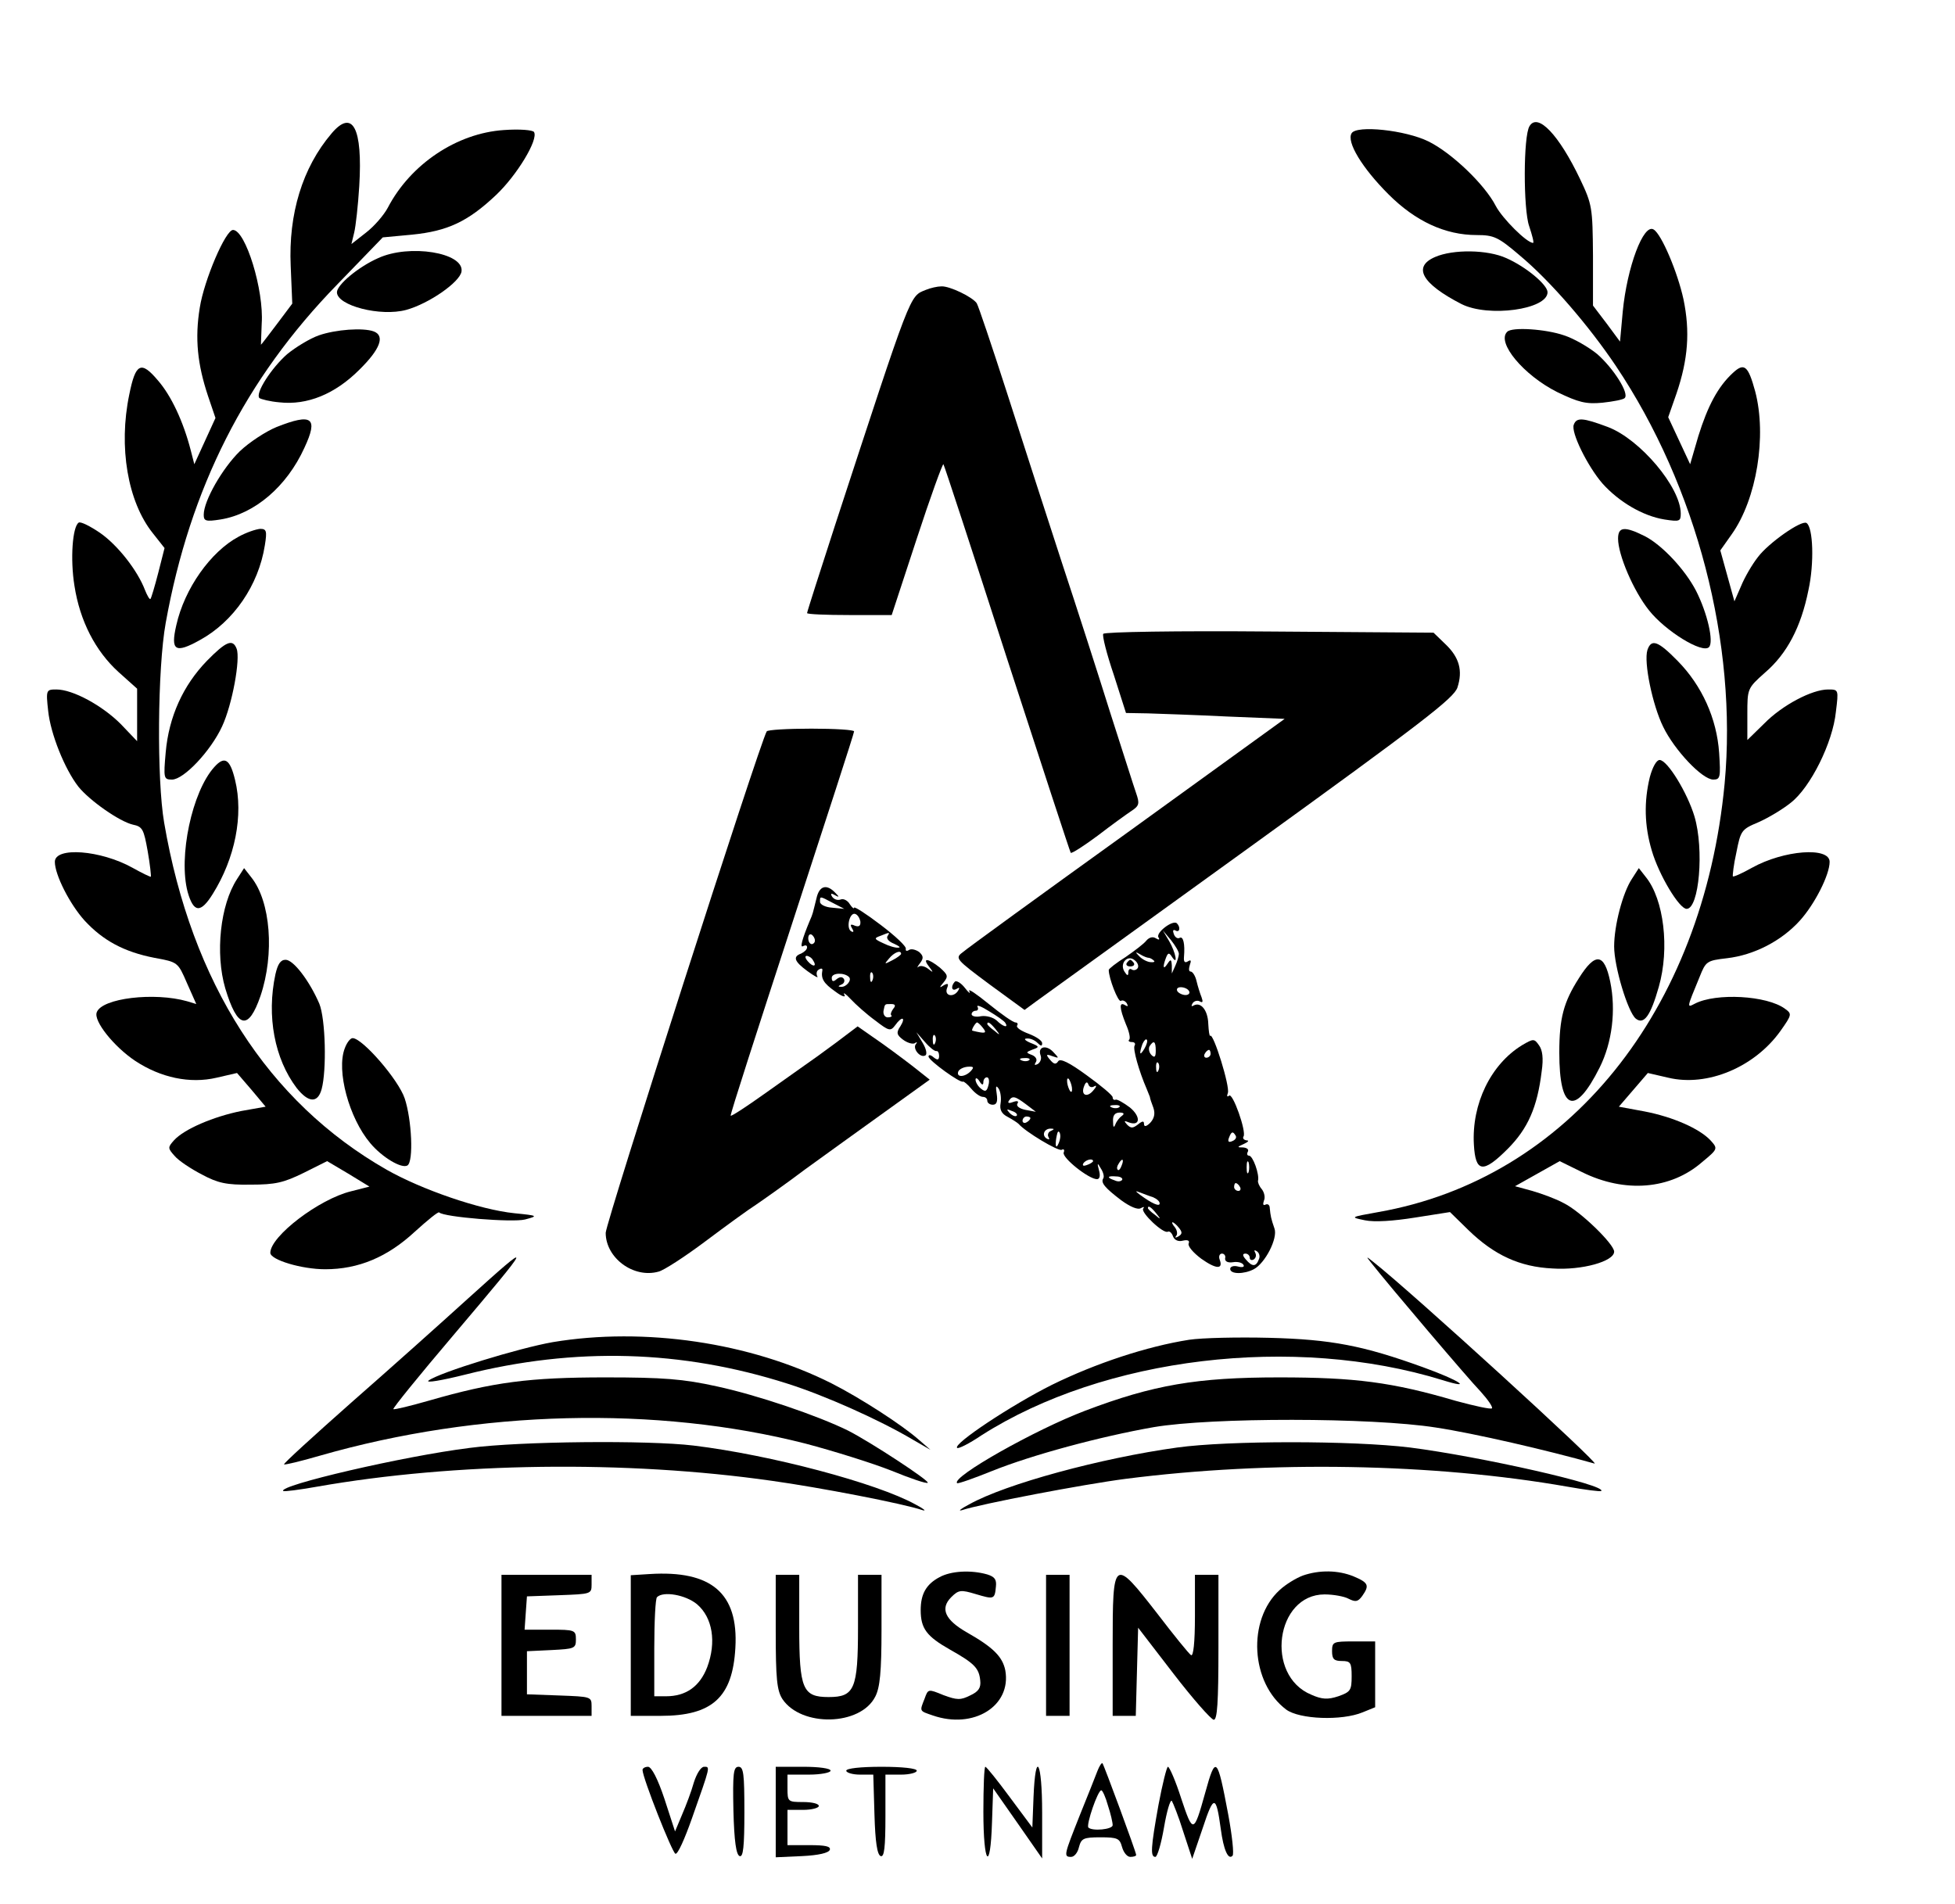
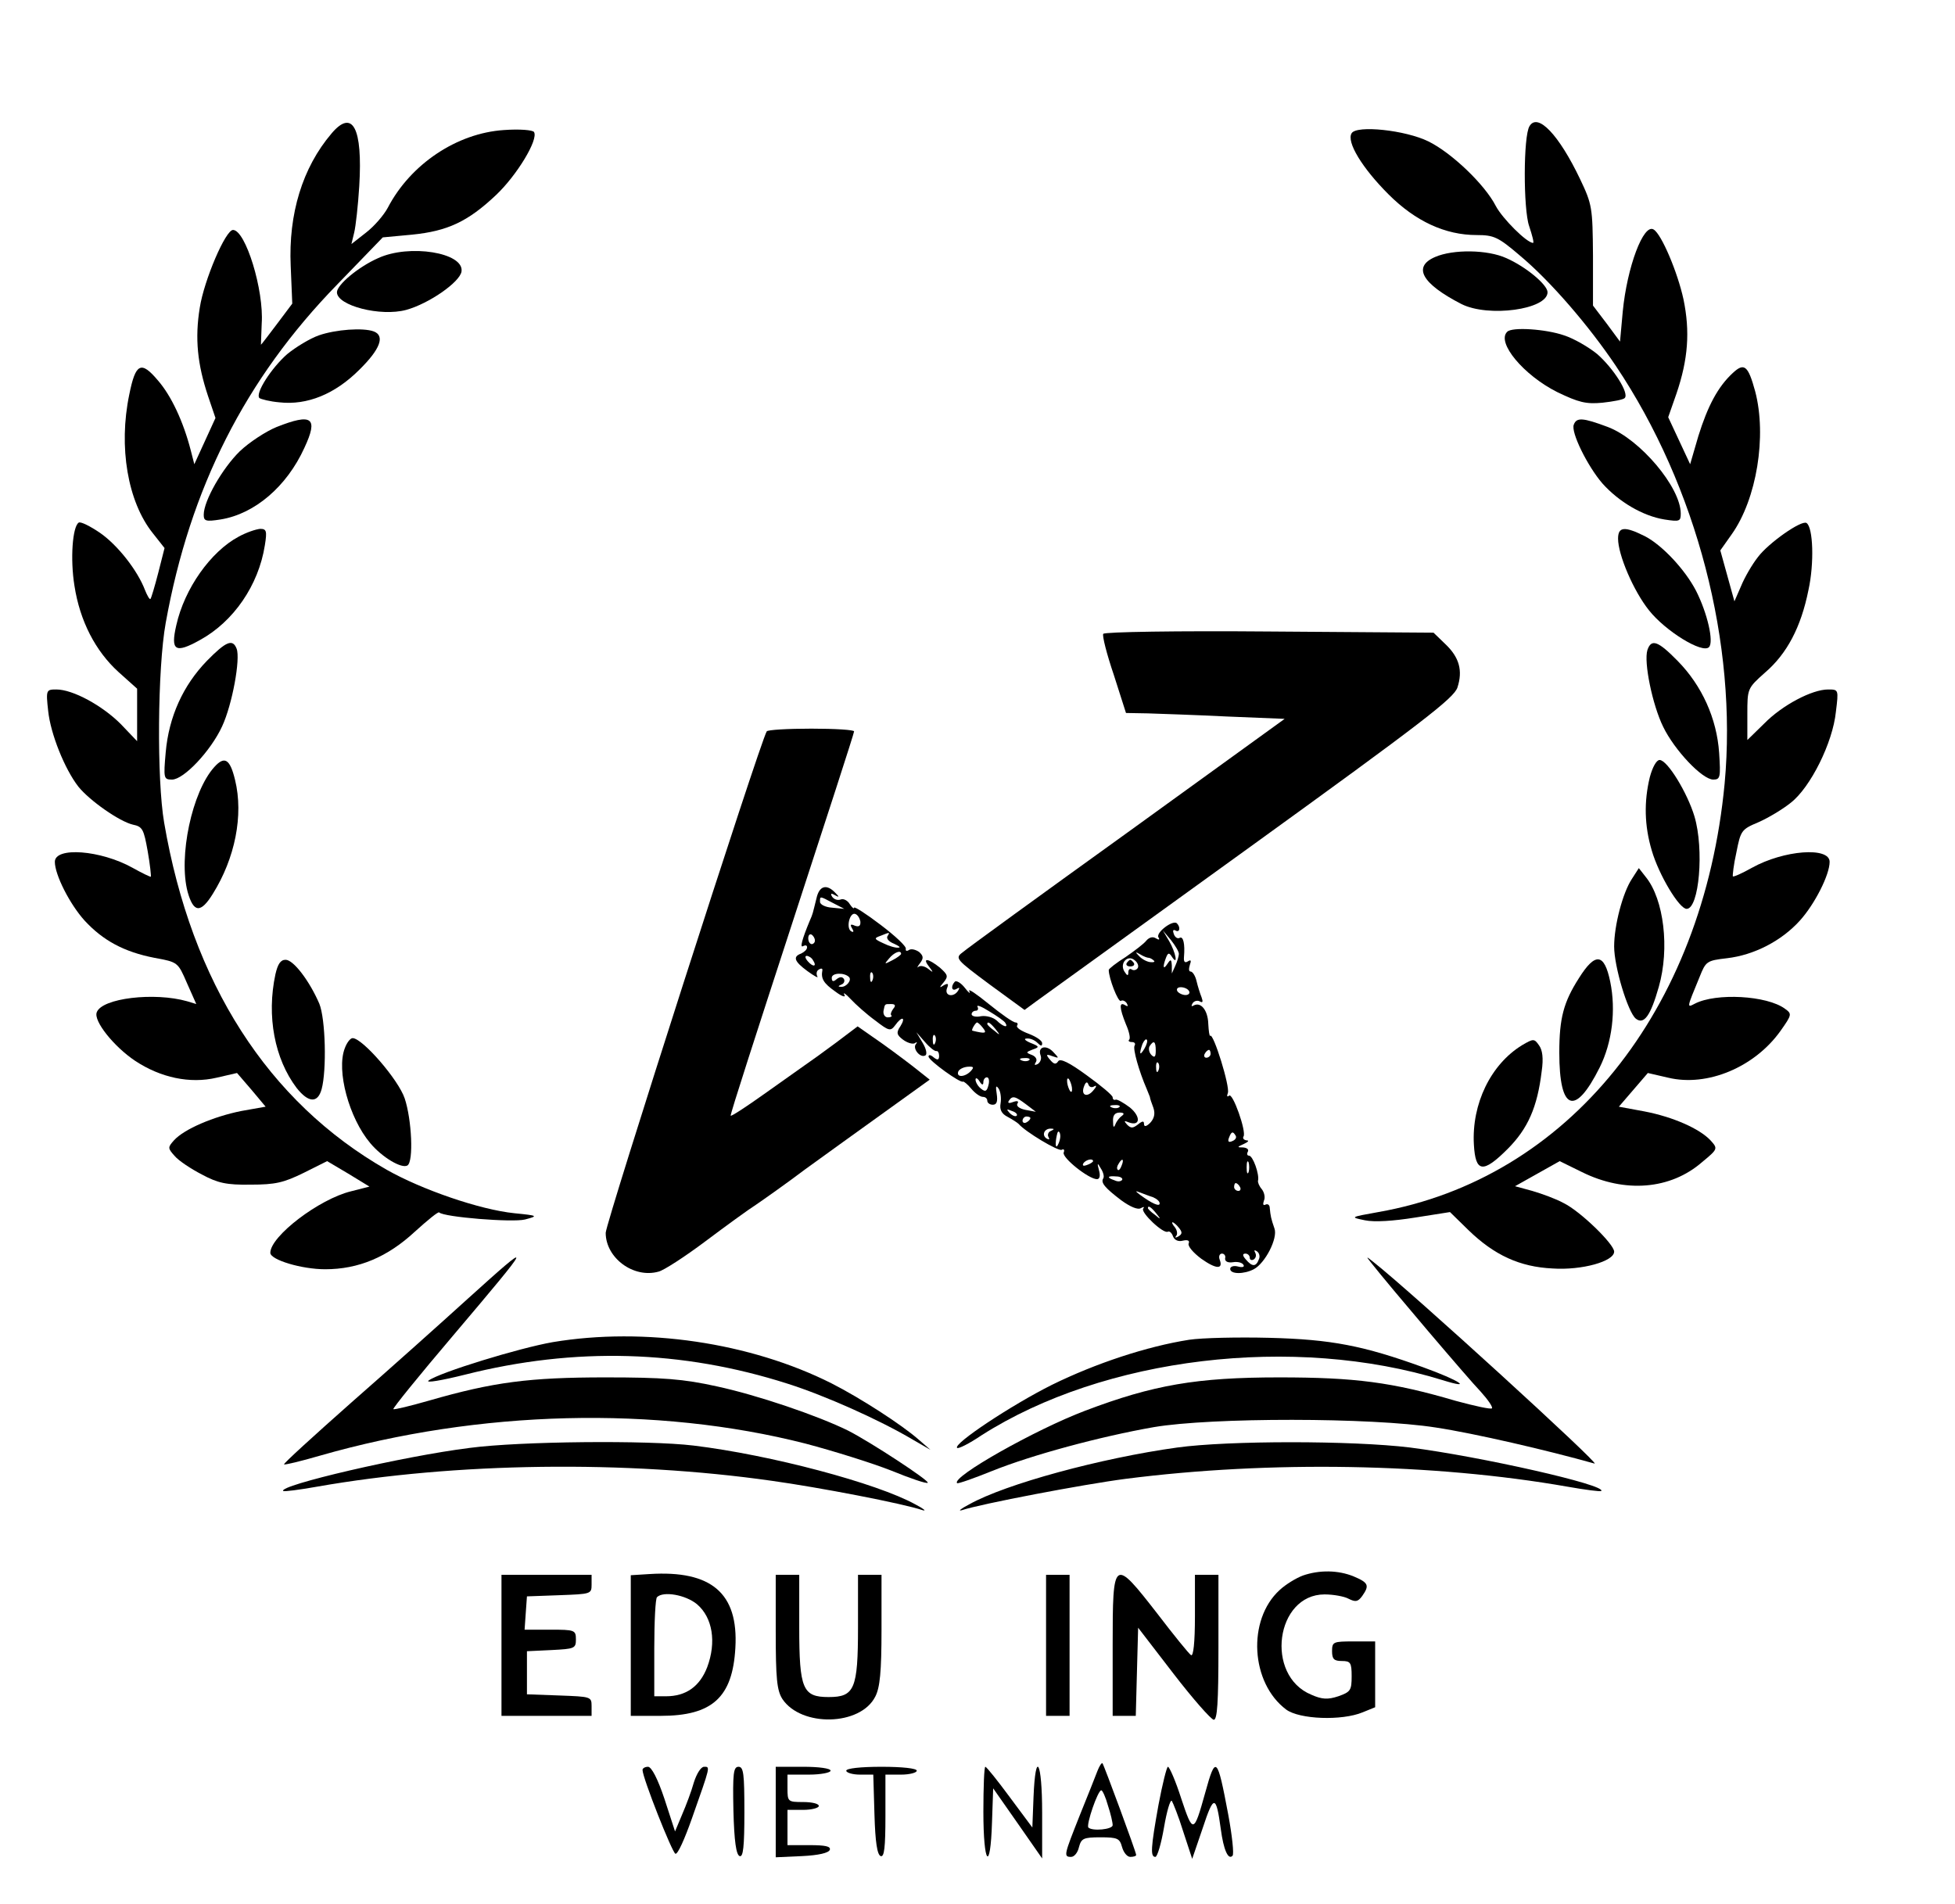
<svg xmlns="http://www.w3.org/2000/svg" version="1.0" width="499pt" height="486pt" viewBox="0 0 499 486" preserveAspectRatio="xMidYMid meet">
  <g transform="translate(0,486) scale(0.1,-0.1)" fill="#000000" stroke="none">
    <path d="M846 4519 c-74 -87 -110 -205 -104 -338 l4 -96 -39 -52 c-22 -29 -40 -53 -41 -53 0 0 1 24 2 54 6 85 -41 238 -73 239 -19 1 -74 -128 -85 -198 -13 -79 -6 -145 21 -226 l19 -56 -27 -59 -27 -59 -9 35 c-19 74 -50 140 -84 179 -43 51 -57 44 -73 -36 -28 -134 -4 -274 60 -354 l30 -38 -16 -63 c-9 -35 -18 -65 -20 -67 -2 -2 -8 8 -14 23 -19 50 -70 115 -115 146 -25 17 -49 29 -54 26 -16 -10 -22 -93 -11 -161 14 -91 54 -167 112 -220 l48 -43 0 -67 0 -67 -42 44 c-47 47 -122 88 -164 88 -26 0 -27 -1 -21 -55 6 -58 42 -148 77 -193 29 -36 105 -89 139 -97 25 -5 28 -12 38 -68 6 -34 9 -63 8 -65 -1 -1 -22 9 -47 23 -81 45 -198 54 -198 15 0 -33 38 -108 76 -150 47 -51 101 -80 178 -95 60 -11 60 -11 83 -64 l24 -54 -23 7 c-84 24 -218 8 -231 -28 -9 -22 44 -88 98 -124 65 -43 140 -59 208 -43 l52 12 37 -43 36 -43 -62 -11 c-70 -14 -146 -46 -172 -75 -16 -18 -16 -20 2 -40 10 -12 42 -33 69 -47 41 -22 63 -27 125 -26 63 0 84 5 135 30 l60 30 54 -32 54 -33 -47 -12 c-82 -20 -206 -115 -206 -157 0 -18 80 -42 140 -42 85 0 159 31 229 96 32 29 60 52 62 49 12 -12 187 -26 219 -18 34 9 34 10 -27 16 -88 9 -236 60 -326 111 -303 173 -498 477 -568 886 -19 110 -17 394 4 510 62 344 203 623 438 864 l116 120 75 7 c90 9 142 33 214 101 53 50 109 142 97 161 -3 5 -36 8 -77 5 -120 -8 -238 -87 -296 -198 -10 -19 -35 -48 -56 -64 l-37 -29 7 29 c4 16 10 70 13 119 9 149 -17 198 -71 134z" />
    <path d="M3904 4538 c-16 -25 -16 -212 -1 -255 8 -24 13 -43 10 -43 -16 0 -78 62 -95 94 -28 55 -113 136 -172 165 -59 29 -183 42 -196 21 -14 -22 27 -89 94 -156 69 -69 145 -104 225 -104 44 0 55 -5 110 -52 78 -65 177 -180 246 -283 206 -308 310 -708 277 -1065 -55 -581 -400 -1009 -884 -1094 -72 -13 -73 -13 -34 -21 24 -5 72 -2 128 7 l89 14 47 -46 c66 -64 131 -94 215 -98 74 -5 157 18 157 43 0 19 -86 103 -129 124 -20 11 -56 24 -80 31 l-44 12 57 32 57 32 57 -28 c109 -54 226 -45 307 26 40 33 40 34 21 55 -28 30 -96 60 -169 74 l-65 12 37 43 37 43 52 -12 c100 -24 221 27 287 120 29 41 29 43 11 56 -46 34 -176 41 -230 13 -21 -11 -21 -12 12 68 16 40 18 42 70 48 69 8 139 44 186 96 38 42 76 117 76 150 0 39 -117 30 -198 -15 -25 -14 -47 -24 -49 -22 -1 2 2 30 9 61 11 56 13 59 56 77 25 11 62 33 83 50 50 39 107 153 115 232 7 57 7 57 -20 57 -41 0 -117 -40 -163 -87 l-43 -42 0 66 c0 65 0 66 45 106 56 48 92 116 111 211 15 68 12 160 -5 171 -13 8 -97 -51 -124 -87 -15 -19 -34 -52 -43 -74 l-17 -39 -18 65 -18 65 29 41 c64 90 90 251 60 365 -18 66 -28 74 -57 47 -38 -35 -64 -84 -88 -161 l-21 -72 -28 60 -28 60 21 60 c30 88 35 159 18 241 -15 69 -56 166 -76 178 -26 17 -68 -96 -79 -209 l-7 -77 -34 46 -35 46 0 128 c-1 122 -2 130 -33 195 -54 113 -108 170 -129 135z" />
    <path d="M965 4201 c-50 -22 -105 -68 -105 -87 0 -34 111 -63 177 -45 58 16 137 71 141 98 7 48 -133 71 -213 34z" />
    <path d="M3663 4204 c-58 -25 -34 -68 67 -120 69 -35 220 -14 220 30 0 19 -55 65 -105 87 -48 22 -136 23 -182 3z" />
-     <path d="M2363 4120 c-42 -17 -35 0 -232 -602 -39 -120 -71 -220 -71 -223 0 -3 49 -5 108 -5 l108 0 64 195 c35 107 66 192 68 190 2 -2 75 -225 162 -495 88 -271 161 -494 163 -497 3 -2 34 18 69 44 35 27 74 55 86 63 20 13 21 19 12 45 -6 17 -35 109 -66 205 -30 96 -86 270 -124 385 -38 116 -100 309 -139 430 -39 121 -74 225 -78 231 -11 16 -69 44 -90 43 -10 0 -28 -4 -40 -9z" />
    <path d="M814 4004 c-23 -8 -59 -30 -81 -48 -40 -35 -82 -100 -71 -112 4 -3 27 -9 51 -11 71 -8 142 21 204 83 54 53 66 87 37 98 -27 10 -97 5 -140 -10z" />
    <path d="M3847 4013 c-28 -27 42 -111 128 -154 54 -26 73 -31 115 -27 28 3 54 8 57 12 12 12 -29 76 -70 112 -22 18 -60 40 -85 48 -46 16 -133 22 -145 9z" />
    <path d="M706 3770 c-27 -11 -70 -39 -94 -62 -44 -43 -92 -126 -92 -162 0 -16 5 -18 43 -12 87 14 169 84 214 183 36 77 20 89 -71 53z" />
    <path d="M4017 3776 c-8 -19 35 -106 73 -150 42 -47 103 -83 158 -92 39 -6 42 -5 42 15 0 67 -104 190 -186 221 -64 24 -80 25 -87 6z" />
    <path d="M609 3490 c-71 -38 -138 -132 -159 -226 -15 -65 -3 -73 60 -38 86 47 150 140 166 242 6 37 4 42 -12 42 -11 -1 -35 -9 -55 -20z" />
    <path d="M4130 3485 c0 -41 39 -133 79 -183 42 -53 136 -111 153 -94 13 13 -4 87 -33 144 -28 54 -86 116 -130 139 -52 26 -69 25 -69 -6z" />
    <path d="M2816 3242 c-3 -5 9 -52 27 -105 l31 -97 56 -1 c30 -1 121 -4 202 -8 l147 -6 -401 -290 c-221 -159 -411 -297 -421 -306 -20 -15 -17 -18 69 -82 l89 -65 30 22 c17 12 263 190 547 395 440 318 519 379 528 406 14 43 5 77 -31 111 l-30 29 -419 3 c-235 2 -421 -1 -424 -6z" />
    <path d="M528 3173 c-61 -63 -97 -143 -105 -233 -6 -67 -5 -70 16 -70 30 0 99 73 128 136 26 56 47 172 37 198 -10 26 -27 19 -76 -31z" />
    <path d="M4205 3201 c-10 -31 13 -141 40 -196 29 -60 100 -135 128 -135 18 0 19 6 15 68 -6 88 -44 172 -106 235 -50 51 -67 57 -77 28z" />
    <path d="M1957 2993 c-18 -30 -411 -1255 -411 -1280 0 -64 71 -117 135 -99 13 3 67 38 119 77 52 39 111 82 130 94 19 13 76 53 125 90 50 36 141 102 204 147 l114 82 -29 23 c-16 13 -57 44 -92 69 l-63 44 -57 -43 c-31 -23 -67 -49 -79 -57 -11 -8 -58 -41 -103 -73 -45 -32 -83 -57 -85 -55 -2 2 69 221 156 488 87 267 159 488 159 493 0 4 -49 7 -109 7 -61 0 -112 -3 -114 -7z" />
    <path d="M547 2902 c-57 -63 -92 -229 -68 -319 15 -53 33 -55 64 -5 57 91 79 201 57 291 -13 54 -27 62 -53 33z" />
    <path d="M4211 2876 c-15 -62 -14 -123 5 -187 18 -62 70 -149 89 -149 32 0 45 152 20 236 -18 60 -69 144 -89 144 -8 0 -18 -18 -25 -44z" />
-     <path d="M605 2616 c-43 -66 -56 -190 -30 -279 31 -103 59 -109 90 -19 36 107 26 241 -24 303 l-18 23 -18 -28z" />
    <path d="M4165 2616 c-23 -35 -45 -118 -45 -172 0 -52 35 -167 55 -184 21 -17 38 7 59 81 28 98 13 223 -33 280 l-18 23 -18 -28z" />
    <path d="M2084 2567 c-10 -40 -9 -39 -17 -57 -20 -48 -26 -71 -17 -65 6 3 10 2 10 -3 0 -6 -7 -12 -15 -16 -22 -8 -18 -20 16 -45 18 -13 29 -19 25 -13 -3 6 -2 14 4 17 6 4 10 3 9 -2 -4 -21 3 -33 33 -54 17 -13 28 -16 23 -8 -4 7 3 3 16 -11 13 -14 41 -39 63 -55 35 -27 39 -28 51 -12 17 24 28 21 13 -3 -11 -16 -9 -22 7 -34 11 -8 24 -12 30 -9 5 4 7 3 3 -2 -10 -11 11 -37 24 -29 5 3 2 17 -7 32 l-16 27 22 -25 c12 -14 25 -24 29 -23 4 1 7 -5 7 -12 0 -11 -4 -12 -14 -4 -8 7 -13 7 -13 2 0 -10 82 -69 88 -64 2 1 12 -7 21 -18 10 -12 23 -21 30 -21 6 0 11 -4 11 -10 0 -5 6 -10 14 -10 10 0 13 8 10 28 -3 19 -2 23 5 13 5 -8 7 -24 5 -37 -3 -16 2 -27 18 -35 13 -7 25 -15 28 -18 17 -20 102 -71 110 -66 5 3 8 0 5 -7 -5 -13 64 -68 85 -68 7 0 9 9 5 23 -5 19 -4 20 5 4 6 -9 9 -21 6 -25 -7 -11 4 -24 46 -56 22 -16 42 -25 50 -20 7 4 10 4 6 -1 -8 -9 52 -66 63 -59 4 2 10 -3 13 -12 4 -10 14 -14 25 -11 13 3 18 0 15 -7 -3 -7 12 -24 32 -39 38 -27 57 -28 47 -2 -3 8 0 15 6 15 6 0 10 -6 8 -12 -1 -8 7 -12 20 -10 12 2 24 -1 27 -7 3 -5 -3 -7 -14 -4 -11 3 -20 0 -20 -6 0 -14 35 -14 60 -1 29 15 62 79 53 104 -9 26 -10 32 -12 52 0 8 -5 12 -11 9 -6 -3 -7 1 -4 10 4 8 1 21 -5 29 -7 8 -11 18 -10 22 4 16 -13 64 -23 64 -5 0 -6 5 -3 10 3 6 -2 10 -12 11 -16 0 -16 1 2 9 11 5 14 9 7 9 -7 1 -11 5 -8 10 8 12 -28 114 -37 104 -5 -4 -6 -1 -3 7 6 16 -37 154 -45 146 -2 -2 -4 12 -5 31 -1 34 -19 57 -38 46 -5 -3 -6 -1 -2 6 4 6 12 8 18 5 8 -5 9 -1 5 10 -4 10 -10 29 -13 42 -3 13 -10 24 -15 24 -5 0 -5 7 -2 17 4 11 3 14 -5 9 -8 -5 -11 -1 -10 11 3 34 -2 54 -11 49 -5 -3 -12 1 -15 10 -3 8 -2 12 4 9 11 -7 14 8 4 18 -10 10 -55 -24 -47 -36 4 -6 1 -7 -7 -2 -8 5 -17 2 -24 -6 -6 -8 -30 -26 -53 -42 -24 -15 -43 -30 -43 -33 0 -21 24 -83 31 -79 4 3 11 0 15 -6 4 -8 3 -9 -4 -5 -16 10 -15 -7 2 -49 8 -18 12 -36 8 -39 -3 -3 0 -6 7 -6 7 0 10 -4 7 -9 -5 -8 11 -65 31 -111 3 -8 7 -17 8 -20 0 -3 4 -15 9 -28 5 -15 2 -27 -8 -38 -10 -10 -16 -11 -16 -3 0 8 -4 8 -15 -1 -13 -10 -18 -11 -28 -1 -9 10 -8 11 4 6 30 -11 31 15 3 38 -16 12 -32 21 -36 20 -5 -2 -8 1 -8 6 0 5 -30 30 -66 56 -45 33 -68 44 -73 36 -6 -9 -11 -8 -21 4 -11 13 -10 15 6 9 18 -6 18 -6 2 11 -18 19 -40 13 -32 -9 3 -8 0 -17 -7 -22 -8 -4 -10 -3 -5 5 4 6 0 14 -10 18 -16 6 -16 7 2 14 18 6 17 8 -6 17 -14 6 -18 11 -9 11 8 1 20 -4 27 -11 9 -9 12 -9 12 -1 0 7 -16 17 -34 24 -19 7 -33 16 -30 21 3 4 1 8 -4 8 -6 0 -36 21 -68 47 -32 26 -54 41 -50 33 4 -8 -1 -5 -11 8 -10 13 -22 20 -26 16 -11 -12 -8 -26 5 -18 7 4 8 3 4 -4 -11 -19 -36 -15 -29 5 5 12 3 14 -8 8 -12 -8 -12 -6 0 8 12 15 10 19 -10 37 -30 24 -46 26 -28 3 12 -16 12 -17 -2 -6 -9 7 -20 9 -25 5 -4 -4 -3 0 4 9 10 13 9 19 -2 29 -9 6 -20 9 -26 5 -6 -4 -9 -2 -8 3 2 6 -27 33 -64 61 -38 29 -68 48 -68 44 0 -4 -5 0 -11 9 -5 9 -16 15 -23 12 -8 -3 -17 0 -22 7 -5 8 -3 10 7 4 11 -6 12 -5 2 5 -23 25 -42 19 -49 -13z m42 -12 l29 -15 -31 3 c-17 1 -31 8 -31 15 0 15 -1 15 33 -3z m70 -47 c1 -11 -3 -15 -14 -11 -11 5 -13 3 -7 -7 5 -8 4 -11 -3 -7 -13 9 -3 49 11 44 6 -2 11 -10 13 -19z m-116 -49 c0 -5 -4 -9 -8 -9 -5 0 -9 7 -9 15 0 8 4 12 9 9 4 -3 8 -9 8 -15z m185 11 c-3 -6 4 -14 17 -19 13 -6 18 -10 11 -10 -7 -1 -24 4 -38 11 -24 11 -25 13 -8 19 25 10 25 10 18 -1z m744 -45 c0 -5 -4 -19 -9 -30 l-9 -20 0 20 c-1 17 -3 17 -11 5 -11 -17 -13 -9 -4 15 5 13 8 14 15 3 17 -26 10 11 -7 40 l-16 27 21 -25 c11 -14 20 -29 20 -35z m-709 0 c0 -2 -10 -10 -22 -16 -21 -11 -22 -11 -9 4 13 16 31 23 31 12z m632 -10 c3 0 9 -3 13 -7 4 -3 0 -5 -9 -4 -9 1 -22 8 -29 16 -10 10 -9 11 3 4 8 -5 18 -9 22 -9z m-857 -6 c11 -16 1 -19 -13 -3 -7 8 -8 14 -3 14 5 0 13 -5 16 -11z m829 -20 c-3 -5 -10 -7 -15 -4 -5 4 -9 0 -9 -7 0 -10 -3 -9 -10 2 -13 21 8 44 26 29 8 -6 11 -15 8 -20z m-737 -23 c8 -8 -7 -26 -20 -25 -9 0 -8 2 1 6 6 2 9 9 6 14 -4 6 -10 6 -18 0 -9 -8 -13 -7 -13 3 0 13 32 14 44 2z m60 -8 c-3 -8 -6 -5 -6 6 -1 11 2 17 5 13 3 -3 4 -12 1 -19z m808 -28 c3 -5 -1 -10 -9 -10 -8 0 -18 5 -21 10 -3 6 1 10 9 10 8 0 18 -4 21 -10z m-755 -45 c-5 -7 -8 -14 -5 -17 3 -2 -1 -5 -9 -5 -7 0 -12 7 -11 16 4 19 2 18 20 18 10 0 12 -4 5 -12z m286 -36 c9 -14 -6 -10 -22 6 -9 8 -26 13 -40 11 -13 -3 -24 0 -24 5 0 5 5 9 11 9 5 0 7 5 4 10 -3 6 10 1 29 -11 20 -12 39 -25 42 -30z m-57 -13 c11 -14 6 -15 -27 -7 -4 1 8 21 12 21 2 0 9 -6 15 -14z m32 -3 c13 -16 12 -17 -3 -4 -10 7 -18 15 -18 17 0 8 8 3 21 -13z m-154 -35 c-3 -8 -6 -5 -6 6 -1 11 2 17 5 13 3 -3 4 -12 1 -19z m534 -15 c-12 -20 -14 -14 -5 12 4 9 9 14 11 11 3 -2 0 -13 -6 -23z m29 -5 c0 -16 -3 -19 -11 -11 -6 6 -8 16 -5 22 11 17 16 13 16 -11z m140 -8 c0 -5 -5 -10 -11 -10 -5 0 -7 5 -4 10 3 6 8 10 11 10 2 0 4 -4 4 -10z m-463 -16 c-3 -3 -12 -4 -19 -1 -8 3 -5 6 6 6 11 1 17 -2 13 -5z m330 -26 c-3 -8 -6 -5 -6 6 -1 11 2 17 5 13 3 -3 4 -12 1 -19z m-479 -2 c-15 -16 -38 -17 -32 -1 3 6 13 11 24 12 15 1 17 -1 8 -11z m32 -28 c0 6 4 12 9 12 5 0 7 -9 4 -20 -4 -16 -8 -18 -19 -9 -8 6 -14 17 -14 23 0 6 5 4 10 -4 6 -10 10 -11 10 -2z m226 -14 c1 -9 0 -13 -4 -10 -3 4 -7 14 -8 22 -1 9 0 13 4 10 3 -4 7 -14 8 -22z m57 3 c7 4 6 -1 -2 -10 -16 -20 -33 -13 -24 10 4 11 8 13 11 5 2 -7 9 -9 15 -5z m-174 -46 l25 -19 -27 5 c-15 3 -24 10 -20 16 4 6 0 8 -11 4 -10 -4 -15 -3 -11 3 9 14 16 12 44 -9z m238 -7 c-3 -3 -12 -4 -19 -1 -8 3 -5 6 6 6 11 1 17 -2 13 -5z m-262 -22 c-3 -3 -11 0 -18 7 -9 10 -8 11 6 5 10 -3 15 -9 12 -12z m269 0 c-6 -4 -14 -14 -17 -22 -4 -10 -6 -8 -6 8 -1 15 5 22 17 22 10 0 13 -3 6 -8z m-234 -6 c0 -3 -4 -8 -10 -11 -5 -3 -10 -1 -10 4 0 6 5 11 10 11 6 0 10 -2 10 -4z m52 -33 c-6 -2 -9 -10 -6 -15 4 -7 2 -8 -5 -4 -13 9 -5 26 12 25 9 0 8 -2 -1 -6z m24 -18 c-1 -8 -5 -17 -8 -21 -5 -4 -4 16 1 34 3 9 9 -1 7 -13z m448 6 c3 -5 -1 -11 -9 -14 -9 -4 -12 -1 -8 9 6 16 10 17 17 5z m-364 -65 c0 -2 -7 -7 -16 -10 -8 -3 -12 -2 -9 4 6 10 25 14 25 6z m73 -11 c-3 -9 -8 -14 -10 -11 -3 3 -2 9 2 15 9 16 15 13 8 -4z m324 -17 c-3 -7 -5 -2 -5 12 0 14 2 19 5 13 2 -7 2 -19 0 -25z m-323 -20 c-3 -4 -11 -5 -19 -1 -21 7 -19 12 4 10 11 0 18 -5 15 -9z m301 -18 c3 -5 1 -10 -4 -10 -6 0 -11 5 -11 10 0 6 2 10 4 10 3 0 8 -4 11 -10z m-222 -26 c9 -4 17 -10 17 -16 0 -9 -20 0 -50 22 -13 10 -13 11 0 6 8 -3 23 -9 33 -12z m8 -41 c13 -16 12 -17 -3 -4 -10 7 -18 15 -18 17 0 8 8 3 21 -13z m58 -37 c9 -11 9 -16 -1 -22 -7 -4 -10 -4 -6 1 4 4 3 14 -3 22 -6 7 -9 13 -6 13 2 0 10 -6 16 -14z m204 -81 c-7 -19 -17 -19 -33 0 -9 10 -9 15 -1 15 6 0 11 -5 11 -11 0 -5 5 -7 10 -4 6 4 7 11 4 17 -4 7 -2 8 4 4 6 -4 9 -13 5 -21z" />
    <path d="M2876 2402 c-3 -5 1 -9 9 -9 8 0 12 4 9 9 -3 4 -7 8 -9 8 -2 0 -6 -4 -9 -8z" />
    <path d="M703 2373 c-23 -107 -2 -216 54 -290 30 -38 54 -40 64 -3 13 48 10 179 -6 218 -25 58 -66 112 -86 112 -13 0 -20 -11 -26 -37z" />
    <path d="M4030 2363 c-39 -61 -50 -102 -50 -190 0 -149 40 -164 103 -38 32 64 42 146 27 219 -15 73 -38 76 -80 9z" />
    <path d="M880 2184 c-22 -57 11 -178 65 -242 30 -36 80 -66 95 -57 16 10 11 117 -7 171 -16 48 -108 154 -133 154 -6 0 -15 -12 -20 -26z" />
    <path d="M3885 2192 c-80 -49 -129 -150 -123 -254 4 -71 23 -74 86 -11 52 52 76 107 87 198 5 34 2 55 -7 67 -12 17 -14 17 -43 0z" />
    <path d="M1192 1543 c-66 -60 -198 -178 -295 -263 -96 -85 -174 -156 -172 -158 1 -2 43 8 91 22 407 117 860 128 1240 31 72 -19 171 -50 219 -69 49 -20 90 -34 93 -31 5 5 -146 104 -203 133 -79 39 -233 91 -335 113 -86 19 -137 23 -285 23 -194 0 -286 -12 -449 -59 -49 -14 -90 -24 -92 -22 -2 2 66 86 151 186 210 248 211 251 37 94z" />
    <path d="M3501 1635 c44 -56 247 -295 278 -327 19 -21 32 -40 29 -43 -3 -3 -44 6 -92 19 -163 48 -258 60 -451 60 -210 0 -321 -19 -495 -85 -127 -48 -343 -170 -327 -185 2 -2 42 12 89 31 102 41 276 88 413 112 147 25 555 25 720 -1 99 -15 284 -58 405 -92 19 -6 -467 438 -565 515 -19 15 -19 15 -4 -4z" />
    <path d="M1411 1434 c-86 -15 -288 -77 -317 -98 -9 -7 33 0 93 15 281 71 554 63 823 -23 95 -30 236 -93 320 -143 l45 -26 -30 26 c-43 38 -150 107 -223 144 -207 104 -477 144 -711 105z" />
    <path d="M3035 1440 c-108 -17 -238 -60 -350 -115 -104 -52 -253 -151 -242 -161 3 -3 31 11 62 32 313 200 798 258 1177 141 80 -25 44 -1 -50 33 -152 55 -234 71 -392 75 -80 2 -172 0 -205 -5z" />
    <path d="M1199 1164 c-169 -21 -490 -96 -476 -110 2 -2 41 3 86 11 352 62 789 68 1161 15 122 -17 335 -58 385 -75 11 -3 2 4 -19 15 -98 54 -368 126 -566 150 -116 14 -443 11 -571 -6z" />
    <path d="M3005 1165 c-195 -27 -438 -93 -531 -145 -21 -11 -30 -18 -19 -15 48 16 310 66 418 80 367 47 786 40 1128 -20 45 -8 84 -13 86 -11 15 15 -308 88 -488 111 -148 18 -463 18 -594 0z" />
    <path d="M1658 842 l-48 -3 0 -180 0 -179 76 0 c132 0 184 47 191 174 8 139 -61 198 -219 188z m121 -77 c40 -34 50 -97 26 -161 -19 -49 -54 -74 -105 -74 l-30 0 0 123 c0 68 3 127 7 130 16 16 73 6 102 -18z" />
-     <path d="M2398 834 c-34 -18 -48 -43 -48 -84 0 -47 15 -67 75 -101 62 -35 74 -47 77 -79 2 -18 -4 -28 -26 -38 -24 -12 -33 -12 -68 1 -39 16 -39 16 -48 -9 -13 -33 -14 -31 21 -43 104 -36 201 24 185 115 -7 35 -31 59 -98 97 -56 32 -69 61 -40 90 19 19 25 19 62 8 47 -14 49 -14 52 19 2 18 -3 25 -22 31 -42 12 -93 9 -122 -7z" />
    <path d="M3325 838 c-16 -6 -43 -22 -59 -37 -83 -76 -74 -237 17 -305 34 -25 142 -29 195 -7 l32 13 0 84 0 84 -55 0 c-52 0 -55 -1 -55 -25 0 -20 5 -25 25 -25 22 0 25 -4 25 -39 0 -36 -3 -40 -34 -51 -27 -9 -42 -8 -69 4 -119 49 -91 256 34 256 22 0 50 -5 61 -11 18 -9 24 -8 35 7 19 27 16 34 -22 50 -39 16 -87 17 -130 2z" />
    <path d="M1280 660 l0 -180 115 0 115 0 0 25 c0 24 -2 24 -82 27 l-83 3 0 55 0 55 63 3 c58 3 62 4 62 27 0 24 -3 25 -66 25 l-65 0 3 43 3 42 83 3 c80 3 82 3 82 27 l0 25 -115 0 -115 0 0 -180z" />
    <path d="M1980 695 c0 -120 3 -150 17 -172 48 -72 199 -69 237 6 12 23 16 63 16 171 l0 140 -30 0 -30 0 0 -134 c0 -158 -9 -178 -75 -178 -66 0 -75 20 -75 178 l0 134 -30 0 -30 0 0 -145z" />
    <path d="M2670 660 l0 -180 30 0 30 0 0 180 0 180 -30 0 -30 0 0 -180z" />
    <path d="M2840 660 l0 -180 30 0 29 0 3 113 3 112 90 -117 c50 -65 96 -117 103 -118 9 0 12 43 12 185 l0 185 -30 0 -30 0 0 -106 c0 -67 -4 -103 -10 -99 -5 3 -44 51 -86 106 -112 144 -114 142 -114 -81z" />
    <path d="M2801 339 c-5 -13 -25 -64 -45 -113 -40 -101 -42 -106 -22 -106 8 0 17 11 20 25 6 22 11 25 55 25 44 0 49 -3 55 -25 4 -14 13 -25 21 -25 8 0 15 2 15 5 0 7 -82 229 -86 234 -2 2 -8 -7 -13 -20z m27 -88 c7 -21 12 -43 12 -50 0 -11 -52 -16 -62 -6 -6 7 24 95 33 95 3 0 11 -17 17 -39z" />
    <path d="M1640 342 c0 -20 76 -212 84 -214 6 -2 24 39 42 90 48 136 47 132 31 132 -8 0 -19 -18 -26 -40 -6 -22 -20 -59 -30 -82 l-18 -43 -27 83 c-17 51 -33 82 -42 82 -8 0 -14 -4 -14 -8z" />
    <path d="M1872 238 c2 -78 7 -113 16 -116 9 -3 12 24 12 112 0 98 -2 116 -15 116 -13 0 -15 -17 -13 -112z" />
    <path d="M1980 235 l0 -116 67 3 c42 2 68 8 71 16 3 9 -12 12 -52 12 l-56 0 0 45 0 45 40 0 c22 0 40 5 40 10 0 6 -18 10 -40 10 -39 0 -40 1 -40 35 l0 35 55 0 c30 0 55 5 55 10 0 6 -30 10 -70 10 l-70 0 0 -115z" />
    <path d="M2160 340 c0 -5 16 -10 35 -10 l34 0 3 -102 c2 -70 7 -103 16 -106 9 -3 12 22 12 102 l0 106 40 0 c22 0 40 5 40 10 0 6 -37 10 -90 10 -53 0 -90 -4 -90 -10z" />
    <path d="M2510 235 c0 -135 18 -157 22 -27 l3 87 63 -90 62 -89 0 117 c0 131 -17 163 -22 40 l-3 -78 -58 78 c-31 42 -59 77 -62 77 -3 0 -5 -52 -5 -115z" />
    <path d="M2957 253 c-20 -111 -21 -133 -8 -133 5 0 15 34 22 75 7 41 16 72 20 68 3 -5 17 -39 29 -78 l23 -70 27 79 c28 85 34 85 46 -3 7 -53 19 -80 30 -68 4 4 -1 51 -11 105 -28 149 -32 153 -59 55 -29 -104 -31 -104 -61 -14 -14 44 -30 81 -34 81 -3 0 -14 -44 -24 -97z" />
  </g>
</svg>